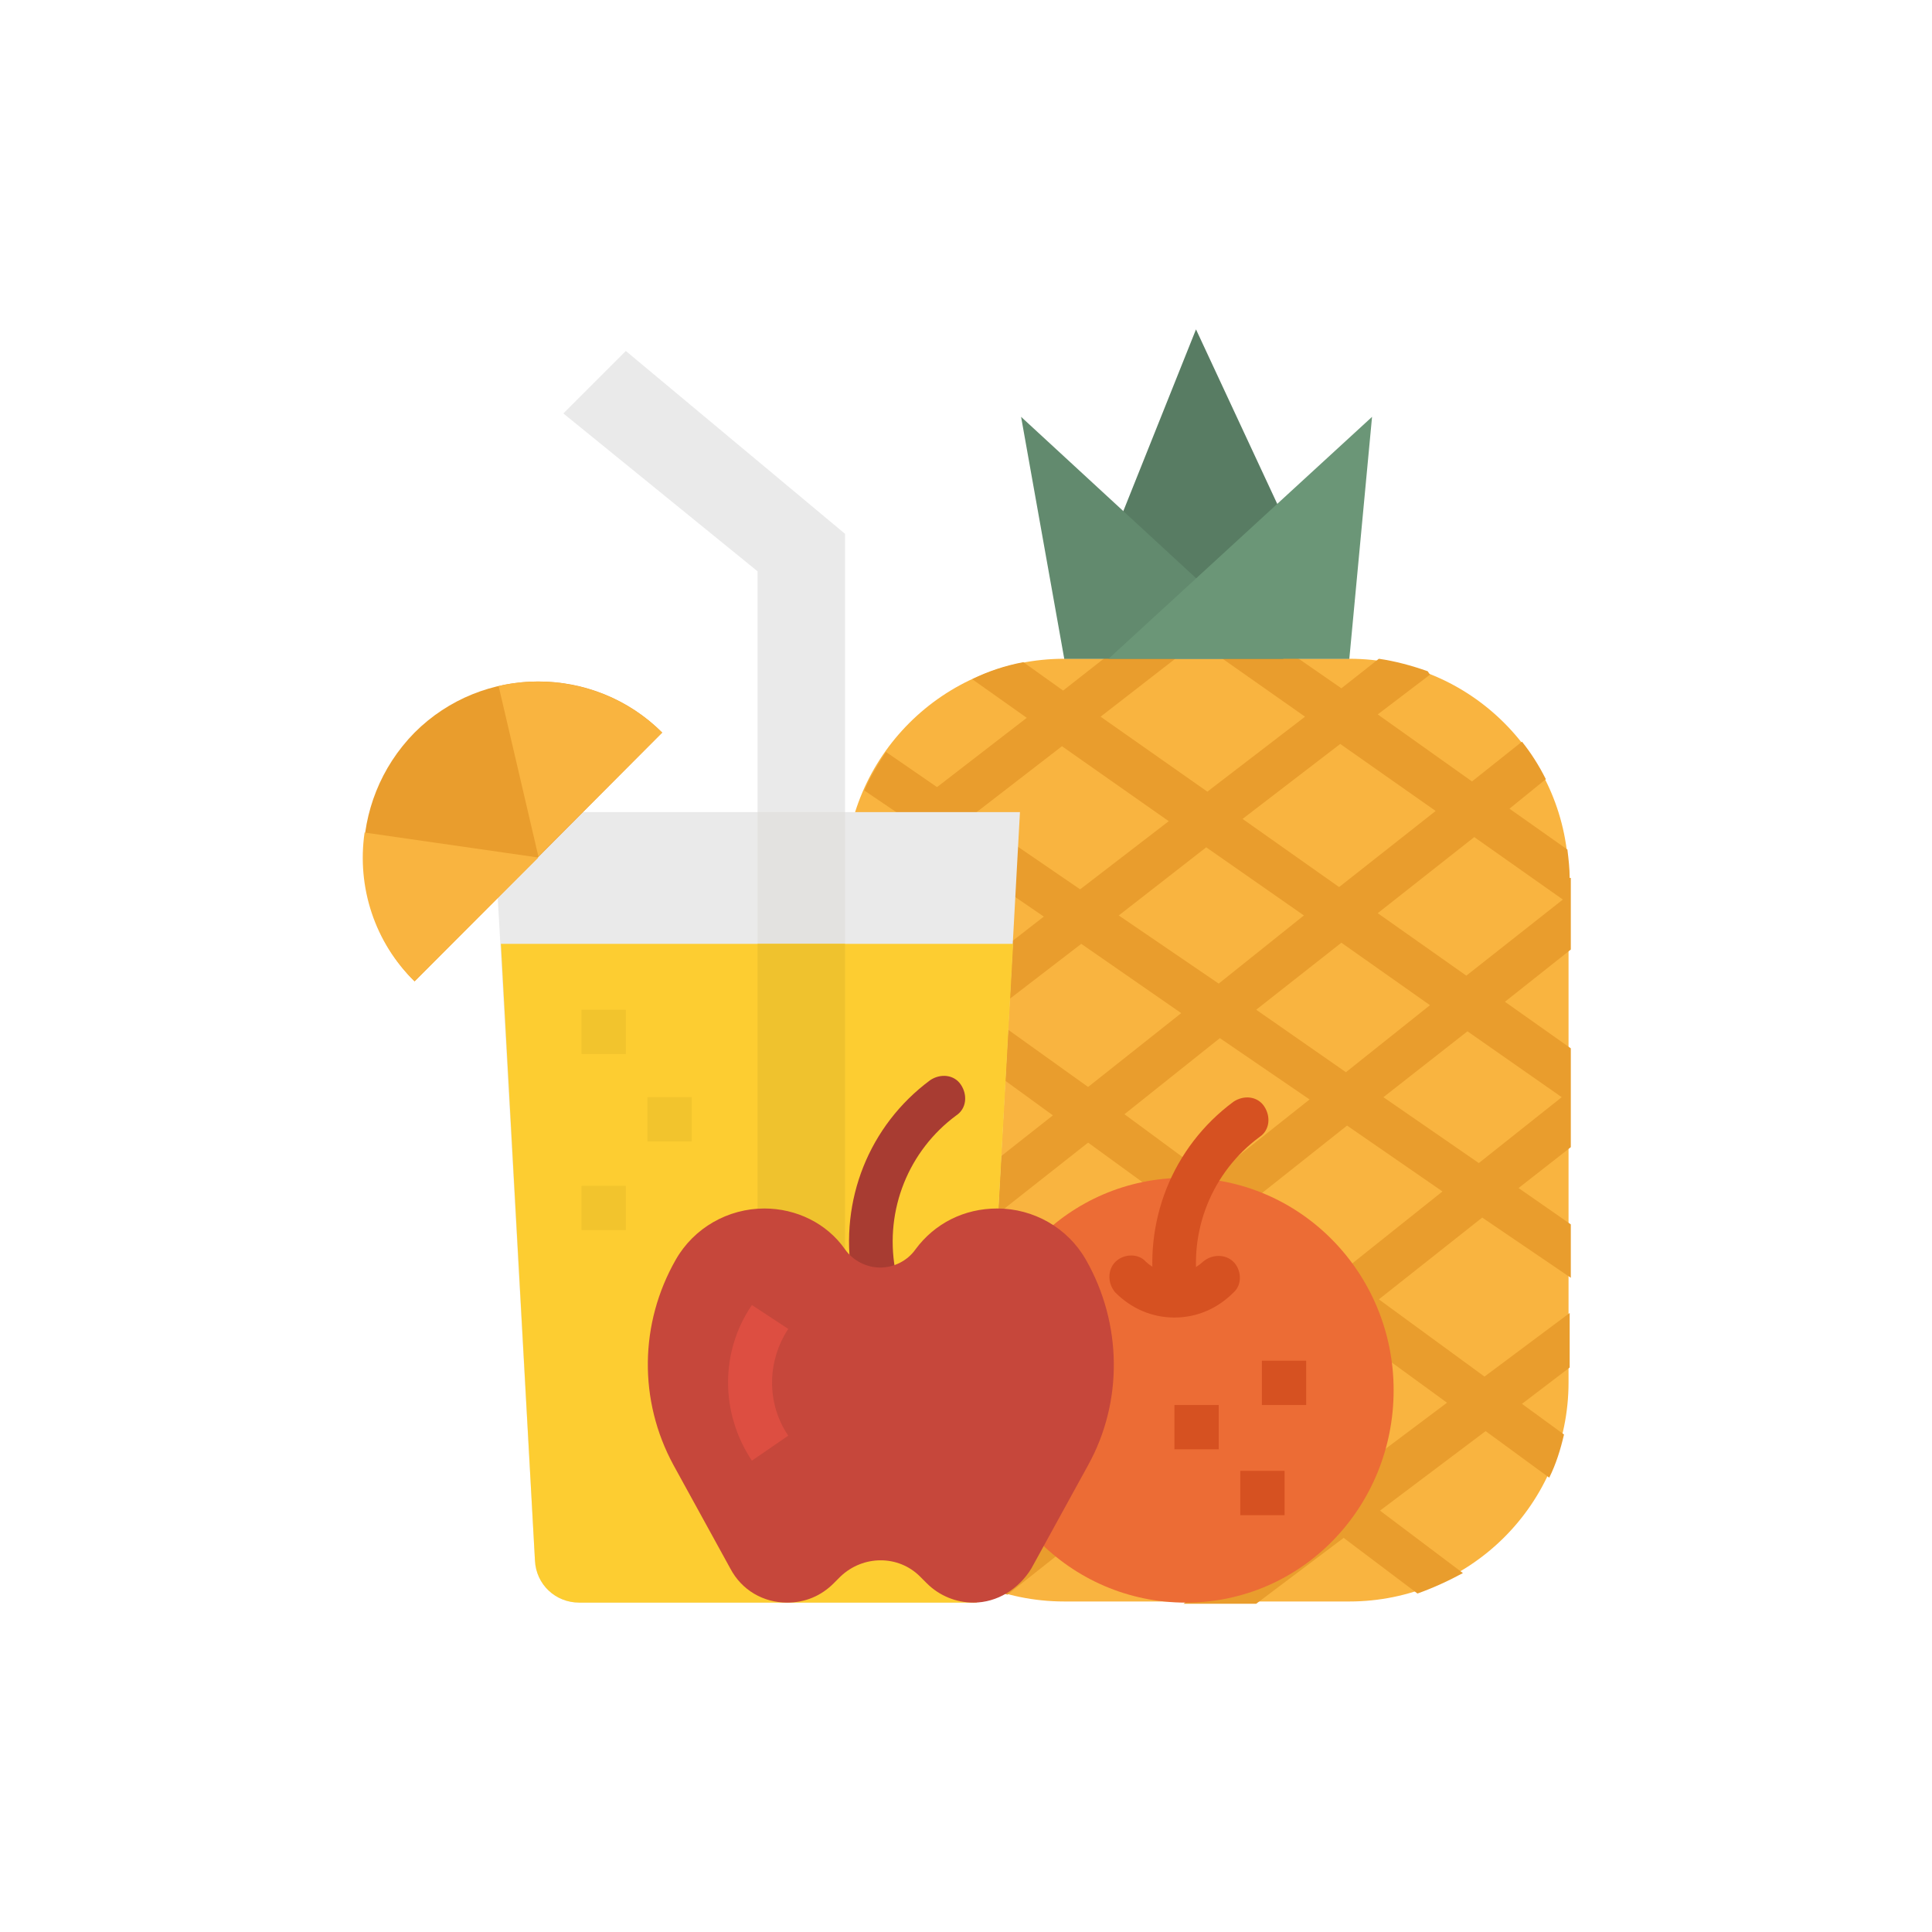
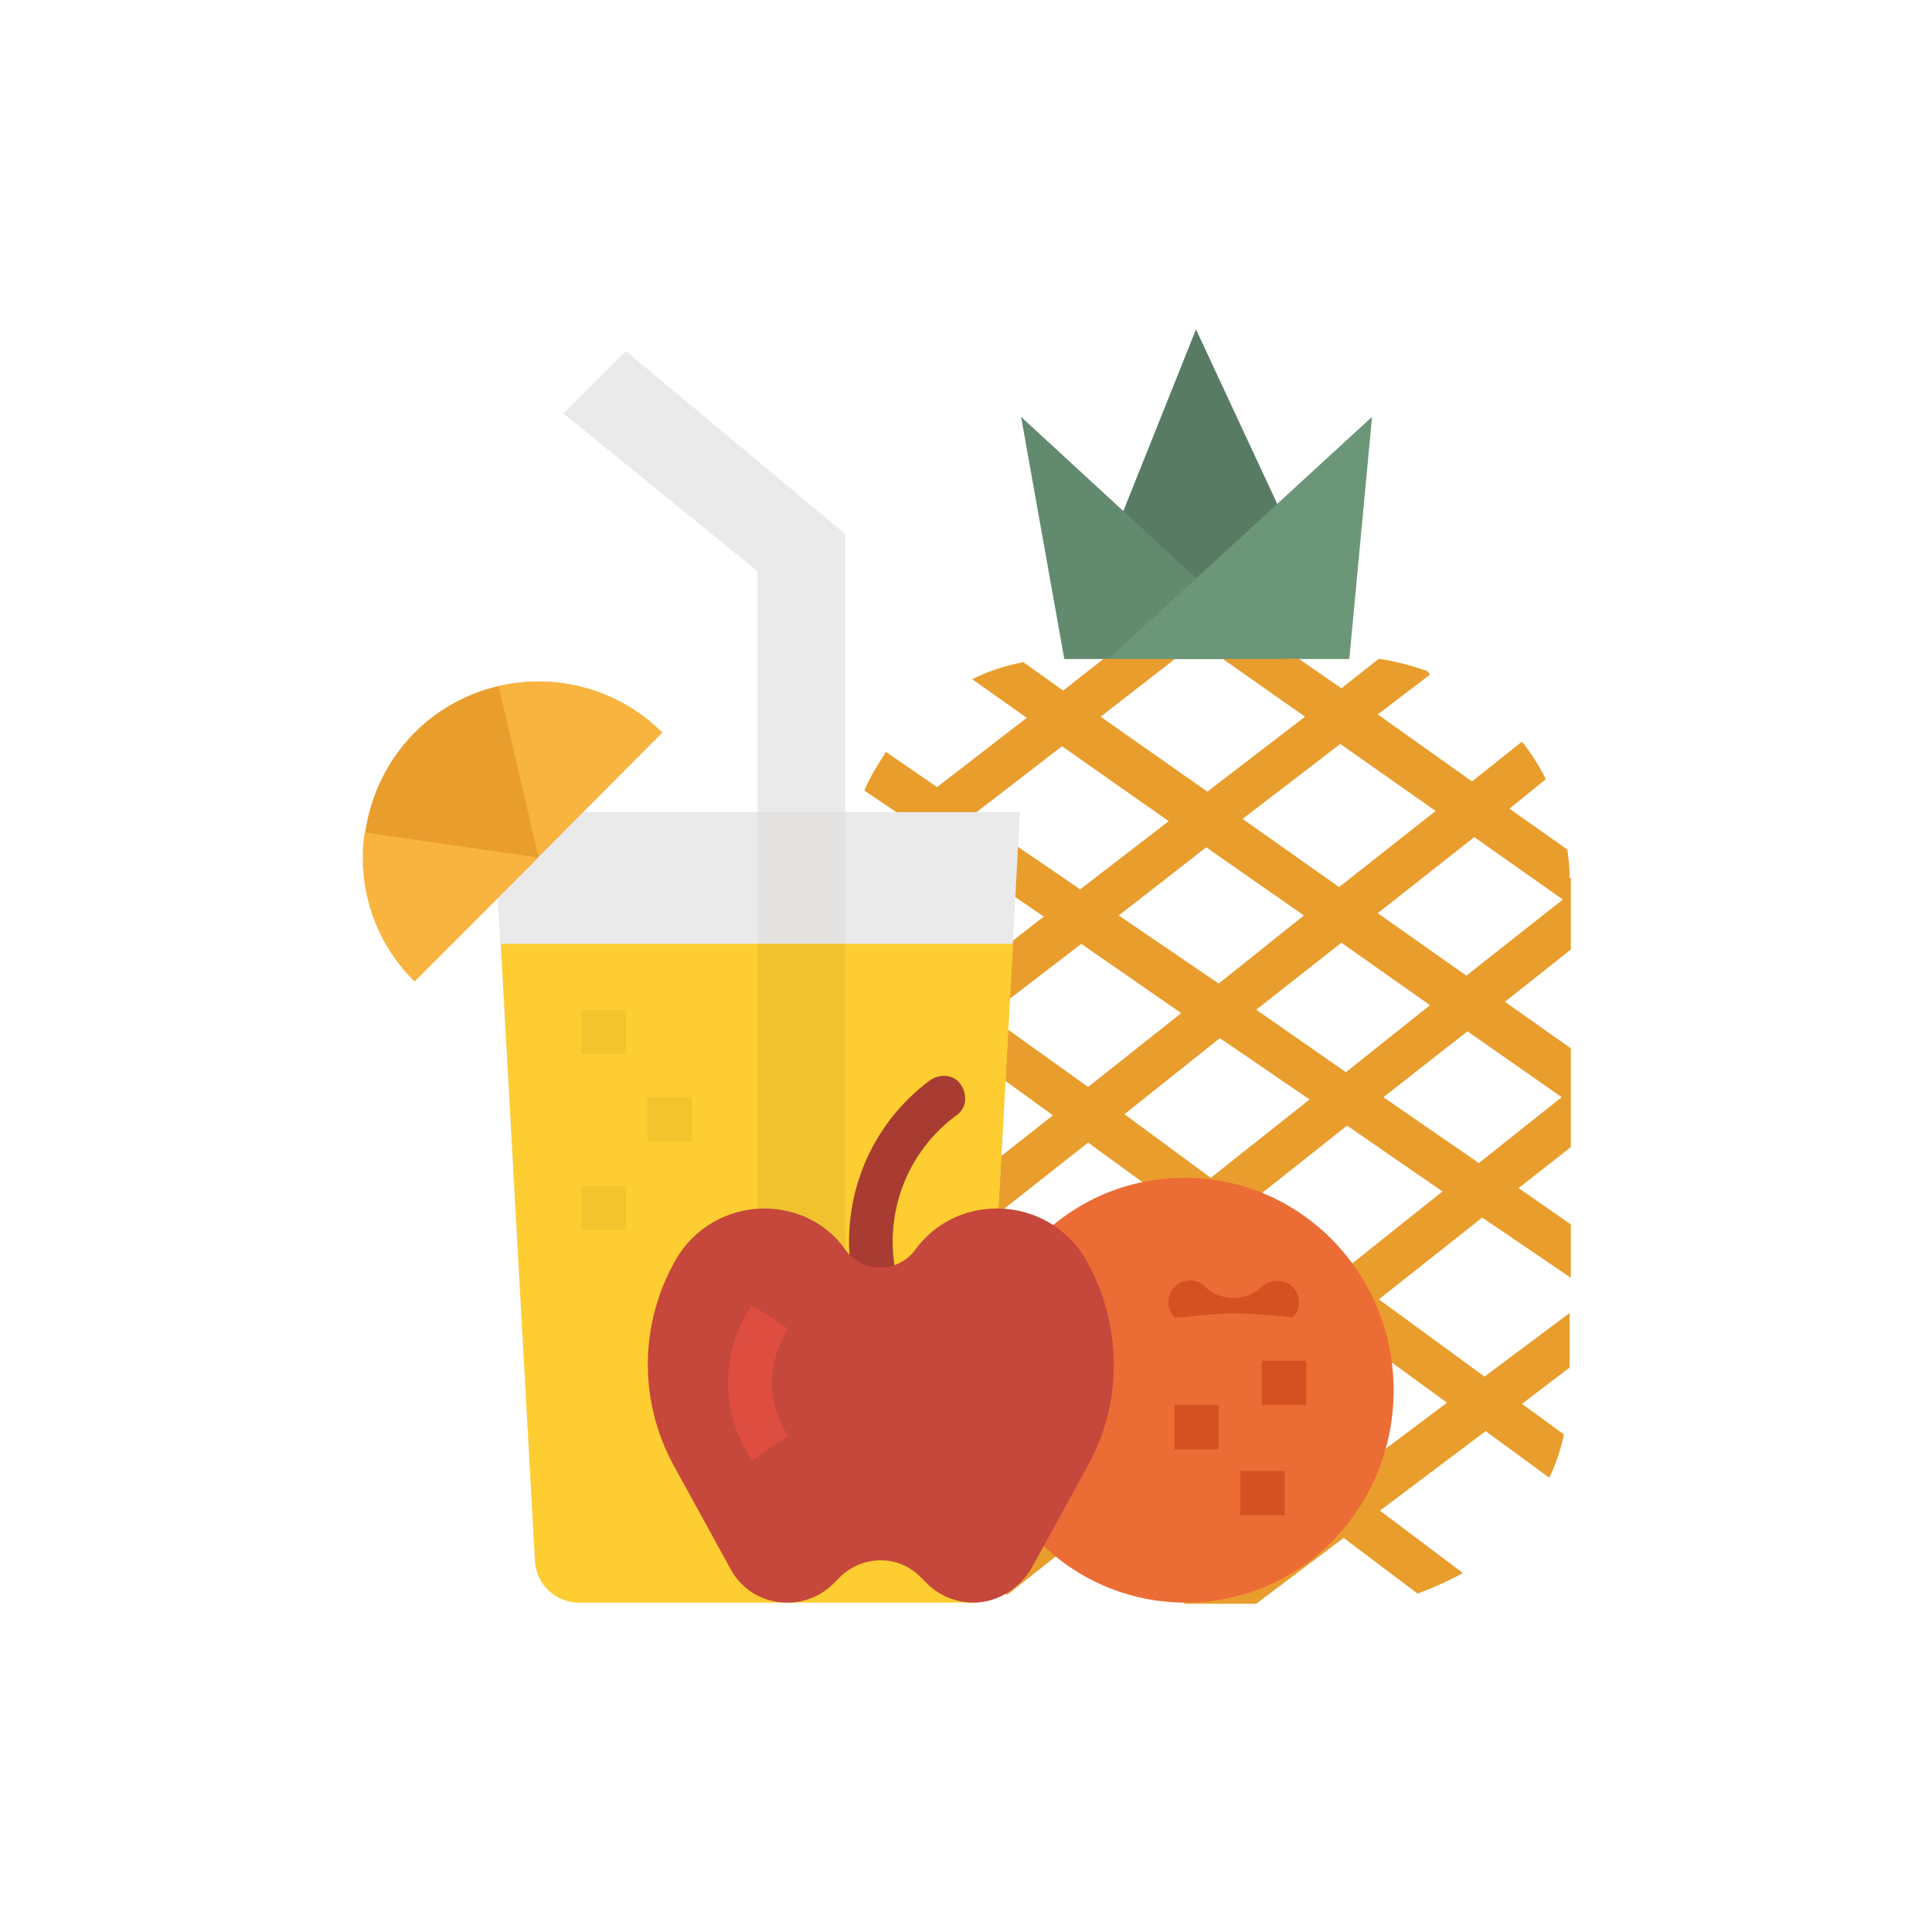
<svg xmlns="http://www.w3.org/2000/svg" version="1.1" id="Capa_1" x="0px" y="0px" viewBox="0 0 170.1 170.1" style="enable-background:new 0 0 170.1 170.1;" xml:space="preserve">
  <style type="text/css">
	.st0{fill:#587C63;}
	.st1{fill:#EAEAEA;}
	.st2{fill:#F9B440;}
	.st3{fill:#E99D2D;}
	.st4{fill:#EC6C35;}
	.st5{fill:#D65121;}
	.st6{fill:#E3E2E0;}
	.st7{fill:#FDCD31;}
	.st8{fill:#EFC22E;}
	.st9{fill:#F2C42D;}
	.st10{fill:#628A6E;}
	.st11{fill:#6B9677;}
	.st12{fill:#A83C32;}
	.st13{fill:#C6473B;}
	.st14{fill:#DD4E41;}
</style>
  <g>
    <path class="st0" d="M105.3,29L93.7,58h25.1L105.3,29z" />
    <path class="st1" d="M49.6,36.4l5.5-5.5l19.3,16.1v86.3h-7.7V50.3L49.6,36.4z" />
-     <path class="st2" d="M93.7,58h25.1c10.7,0,19.3,8.7,19.3,19.3v44.4c0,10.7-8.7,19.3-19.3,19.3H93.7c-10.7,0-19.3-8.7-19.3-19.3   V77.3C74.4,66.6,83.1,58,93.7,58z" />
    <path class="st3" d="M138.2,77.3c0-0.8-0.1-1.7-0.2-2.5l-5.1-3.6l3.2-2.6c-0.6-1.2-1.3-2.3-2.1-3.3l-4.4,3.5l-8.3-5.9l4.6-3.5   l-0.2-0.3c-1.4-0.5-2.9-0.9-4.3-1.1l-3.3,2.6l-3.9-2.7h-6.7l7.4,5.2l-8.6,6.6l-9.4-6.6l6.7-5.2h-6.3l-3.7,2.9l-3.5-2.5   c-1.6,0.3-3.1,0.8-4.5,1.5l4.8,3.4l-7.9,6.1l-4.5-3.1c-0.7,1.1-1.4,2.2-1.9,3.4l3.1,2.1l-4.6,3.5c-0.1,0.6-0.1,1.3-0.1,1.9V85   l6.2,4.5l-6.2,4.7v8.2l6.6,5l-6.6,5.2v4.9l9.8-7.8l7.6,5.7l-16.2,12.8c0.4,1.2,1,2.4,1.7,3.6l17.7-14l8.1,6.1l-18.6,14.8   c1.3,0.7,2.7,1.3,4.1,1.7l17.7-14l8.7,6.6l-10.9,8.2h6.4l7.7-5.8l6.5,4.9c1.4-0.5,2.7-1.1,4-1.8l-7.3-5.5l9.3-7l5.6,4.1   c0.6-1.2,1-2.5,1.3-3.8l-3.7-2.7l4.2-3.2v-4.8l-7.5,5.6l-9.3-6.8l9.1-7.2l7.8,5.3v-4.7l-4.6-3.2l4.6-3.6v-8.7l-5.8-4.1l5.8-4.6   V77.3z M118,65.5l8.4,5.9l-8.5,6.7l-8.5-6L118,65.5z M107.4,91.4l7.9,5.4l-8.7,6.9L99,98.1L107.4,91.4z M95.8,95.7L87,89.4l8.2-6.3   l8.8,6.1L95.8,95.7z M110.6,88.9l7.5-5.9l7.8,5.5l-7.4,5.9L110.6,88.9z M106.2,74.6l8.6,6l-7.5,6l-8.8-6L106.2,74.6z M93.5,65.7   l9.4,6.6l-7.8,6l-9.5-6.5L93.5,65.7z M74.5,80.3l7.9-6.1l9.5,6.5L83.8,87L74.5,80.3z M84.2,104.9l-8.8-6.6l8.5-6.5l8.8,6.4   L84.2,104.9z M94.9,113l-7.6-5.7l8.5-6.7l7.7,5.6L94.9,113z M106.2,121.4l-8.1-6.1l8.7-6.9l8.2,6L106.2,121.4z M127.4,123.5   l-9.2,6.9l-8.8-6.6l8.8-7L127.4,123.5z M118.1,112l-8.2-6l8.7-6.9l8.4,5.8L118.1,112z M137.5,96.6l-7.3,5.8l-8.4-5.8l7.4-5.8   L137.5,96.6z M129.1,85.9l-7.8-5.5l8.5-6.7l7.8,5.5L129.1,85.9z" />
    <path class="st4" d="M122.7,122.4c0-10.3-8.2-18.7-18.4-18.7S86,112,86,122.4c0,10.3,8.2,18.7,18.4,18.7S122.7,132.7,122.7,122.4z" />
    <g>
      <path class="st5" d="M103.4,123.7h3.9v3.9h-3.9V123.7z" />
      <path class="st5" d="M111.1,119.8h3.9v3.9h-3.9V119.8z" />
      <path class="st5" d="M109.2,129.5h3.9v3.9h-3.9V129.5z" />
-       <path class="st5" d="M103.4,116c-2,0-3.8-0.8-5.2-2.2c-0.7-0.8-0.7-2,0-2.7s2-0.8,2.7,0c1.4,1.3,3.6,1.3,5,0c0.8-0.7,2-0.7,2.7,0    c0.7,0.7,0.8,2,0,2.7C107.2,115.2,105.4,116,103.4,116z" />
+       <path class="st5" d="M103.4,116c-0.7-0.8-0.7-2,0-2.7s2-0.8,2.7,0c1.4,1.3,3.6,1.3,5,0c0.8-0.7,2-0.7,2.7,0    c0.7,0.7,0.8,2,0,2.7C107.2,115.2,105.4,116,103.4,116z" />
    </g>
    <path class="st1" d="M86,141.1H51c-2.1,0-3.8-1.6-3.9-3.7l-3.7-65.9h46.4L86,141.1z" />
    <path class="st6" d="M66.7,71.5h7.7v61.8h-7.7V71.5z" />
    <path class="st7" d="M44.1,83.1l3,54.3c0.1,2.1,1.8,3.7,3.9,3.7h35l3.2-58H44.1z" />
    <path class="st8" d="M66.7,83.1h7.7v50.2h-7.7V83.1z" />
    <path class="st9" d="M51.2,88.9h3.9v3.9h-3.9V88.9z" />
    <path class="st9" d="M57,96.6h3.9v3.9H57V96.6z" />
    <path class="st9" d="M51.2,104.4h3.9v3.9h-3.9V104.4z" />
    <path class="st3" d="M58.3,64.5L36.5,86.4c-6-6-6-15.8,0-21.9C42.5,58.5,52.3,58.5,58.3,64.5L58.3,64.5z" />
    <path class="st2" d="M36.5,86.4l10.9-10.9l-15.3-2.2C31.4,78.1,33,83,36.5,86.4z" />
    <path class="st2" d="M43.9,60.4l3.5,15l10.9-10.9C54.6,60.8,49.1,59.2,43.9,60.4z" />
    <path class="st10" d="M89.9,36.7L93.7,58h19.3L89.9,36.7z" />
    <path class="st11" d="M97.6,58l23.2-21.3L118.8,58H97.6z" />
-     <path class="st5" d="M103.6,115.8c-0.9,0-1.7-0.7-1.9-1.6c-1.1-6.6,1.5-13.2,6.9-17.2c0.9-0.6,2.1-0.5,2.7,0.4   c0.6,0.9,0.5,2.1-0.4,2.7c-4.2,3.1-6.3,8.3-5.4,13.5c0.2,1.1-0.5,2-1.6,2.2C103.8,115.8,103.7,115.8,103.6,115.8z" />
    <path class="st12" d="M76.9,113.9c-0.9,0-1.7-0.7-1.9-1.6c-1.1-6.6,1.5-13.2,6.9-17.2c0.9-0.6,2.1-0.5,2.7,0.4   c0.6,0.9,0.5,2.1-0.4,2.7c-4.2,3.1-6.3,8.3-5.4,13.5c0.2,1.1-0.5,2-1.6,2.2C77.2,113.9,77.1,113.9,76.9,113.9z" />
    <path class="st13" d="M85.7,141.1c-1.5,0-3-0.6-4.1-1.7l-0.6-0.6c-1.9-1.9-5-1.9-7,0l-0.6,0.6c-1.1,1.1-2.5,1.7-4.1,1.7   c-2.1,0-4-1.1-5-3l-5-9.1c-3.1-5.7-3-12.5,0.2-18.1c1.6-2.8,4.6-4.5,7.8-4.5c2.8,0,5.5,1.3,7.1,3.6c0.7,1,1.9,1.6,3.1,1.6   c1.2,0,2.4-0.6,3.1-1.6c1.7-2.3,4.3-3.6,7.2-3.6c3.2,0,6.2,1.7,7.8,4.5c3.2,5.6,3.3,12.5,0.2,18.1l-5,9.1   C89.7,139.9,87.8,141.1,85.7,141.1z" />
    <path class="st14" d="M66.2,128.6c-2.8-4.2-2.8-9.6,0-13.7l3.2,2.1c-1.9,2.9-1.9,6.6,0,9.4L66.2,128.6z" />
  </g>
</svg>